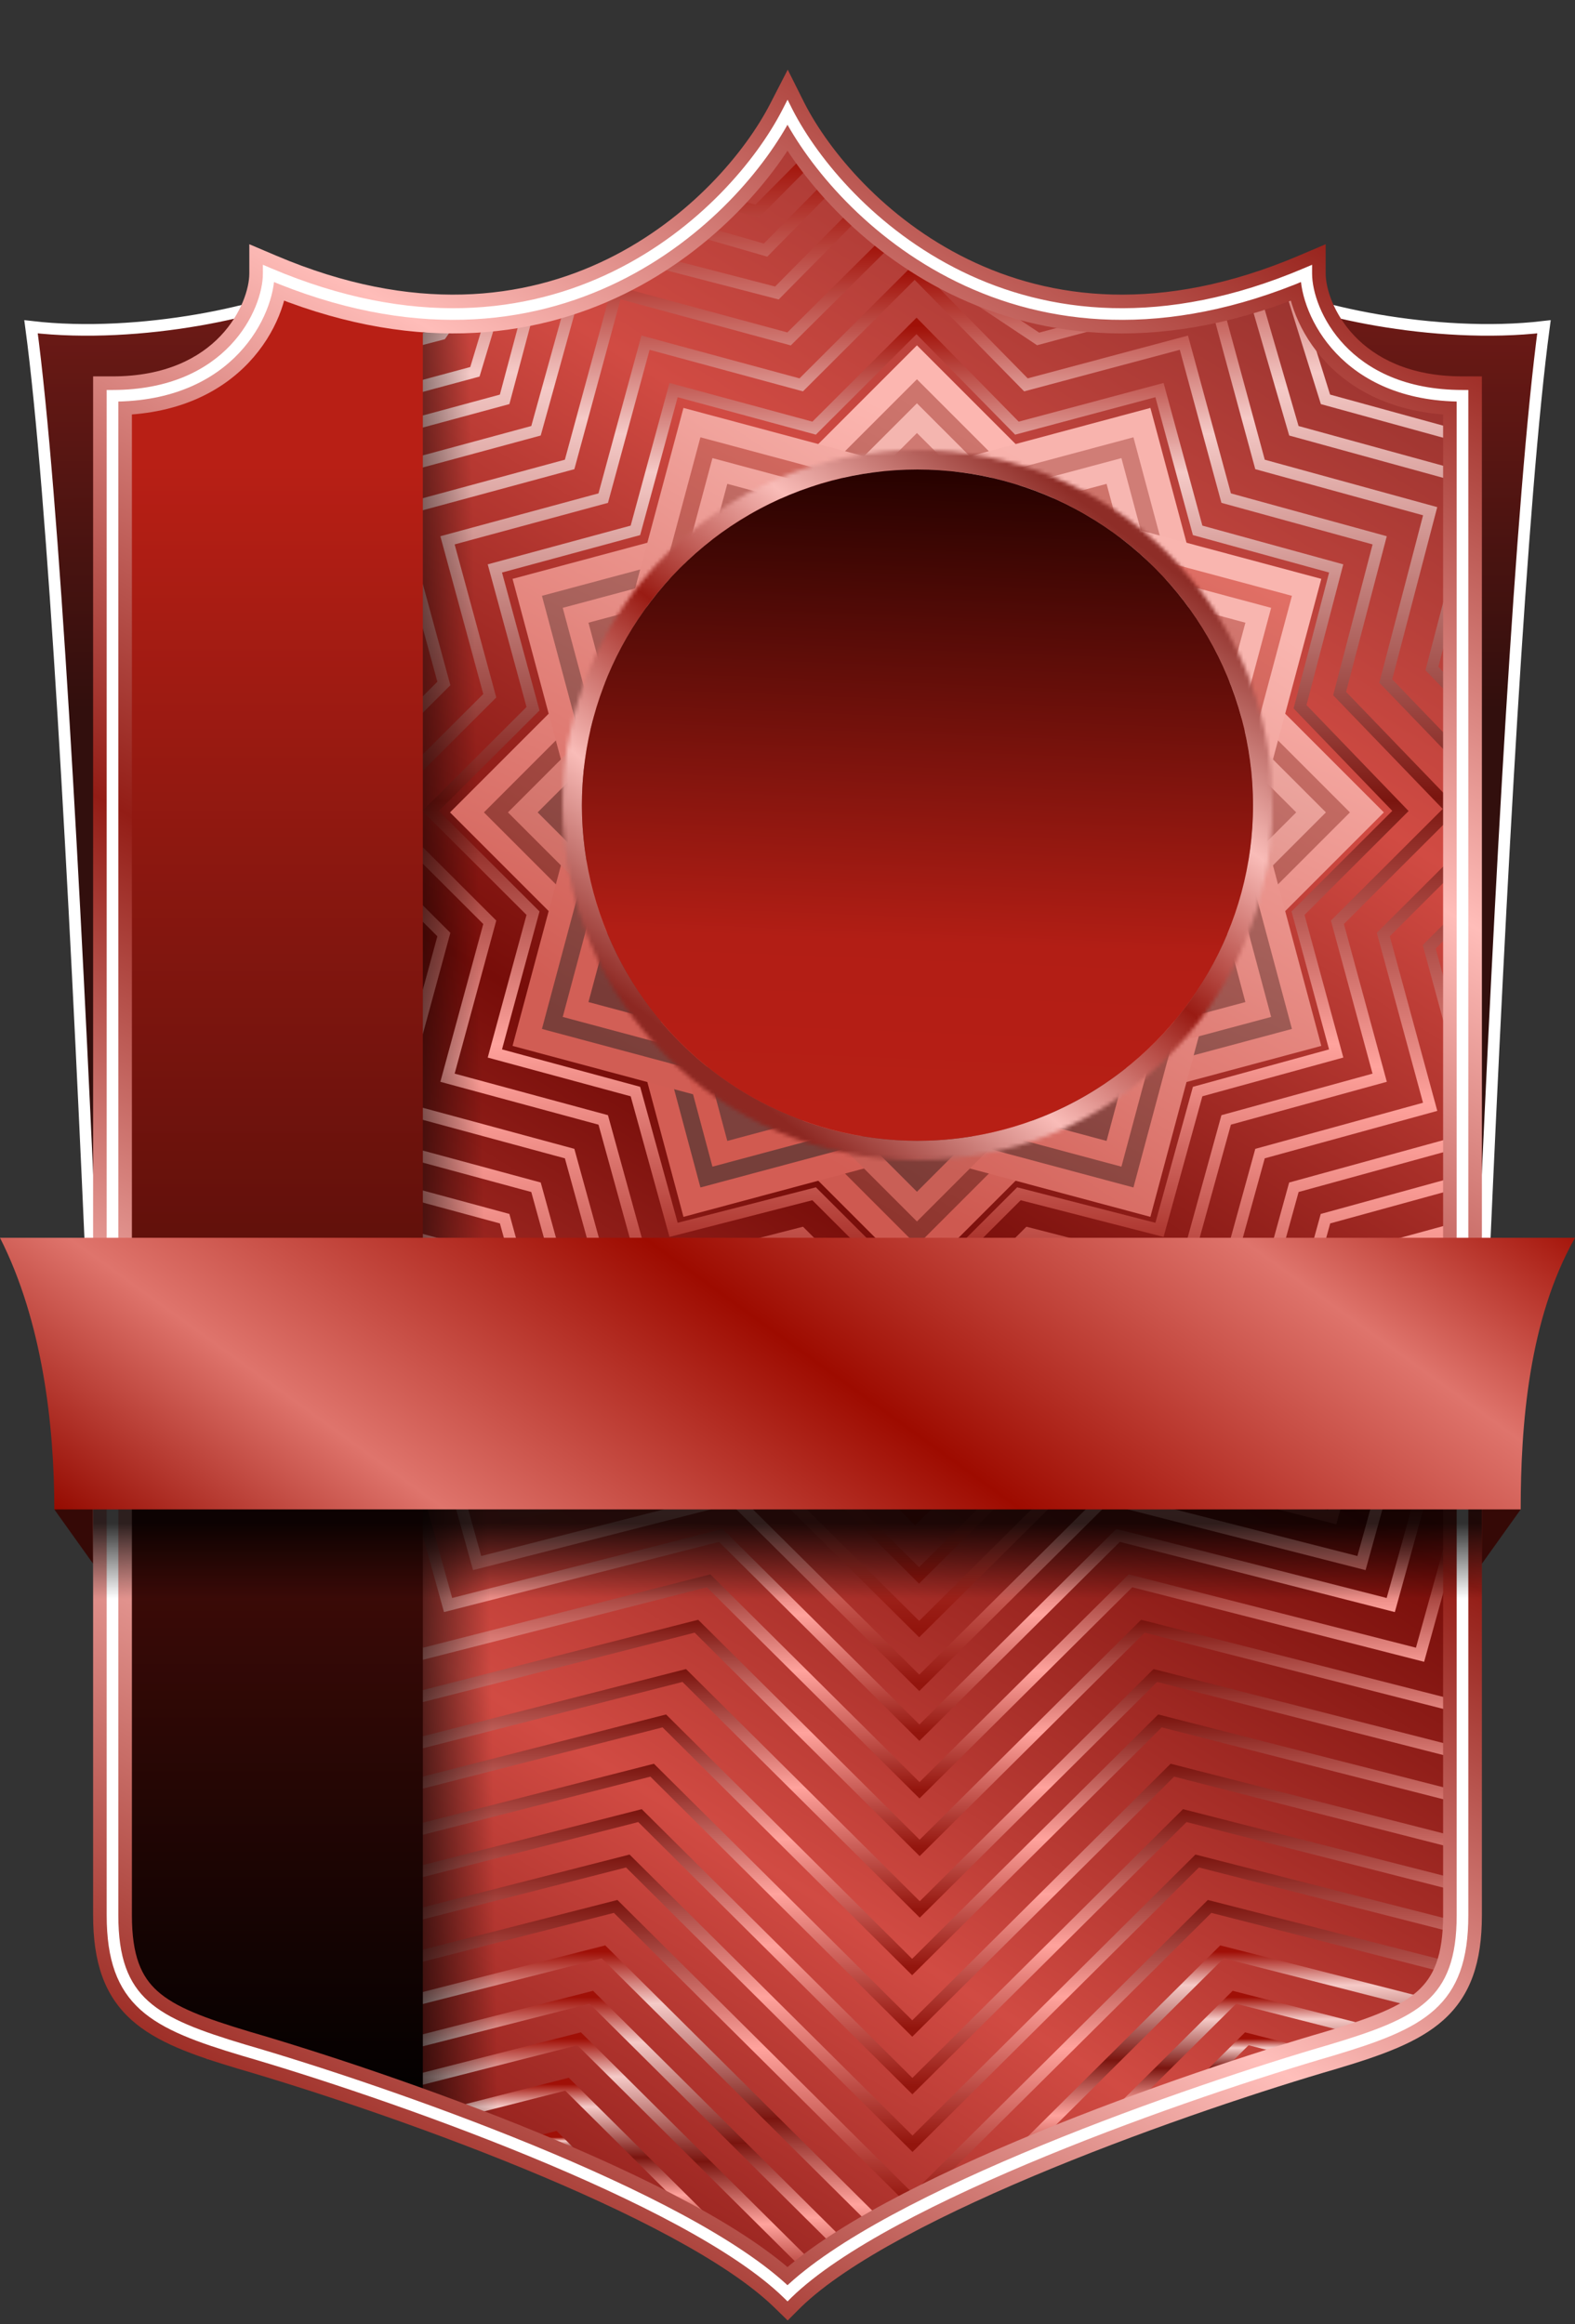
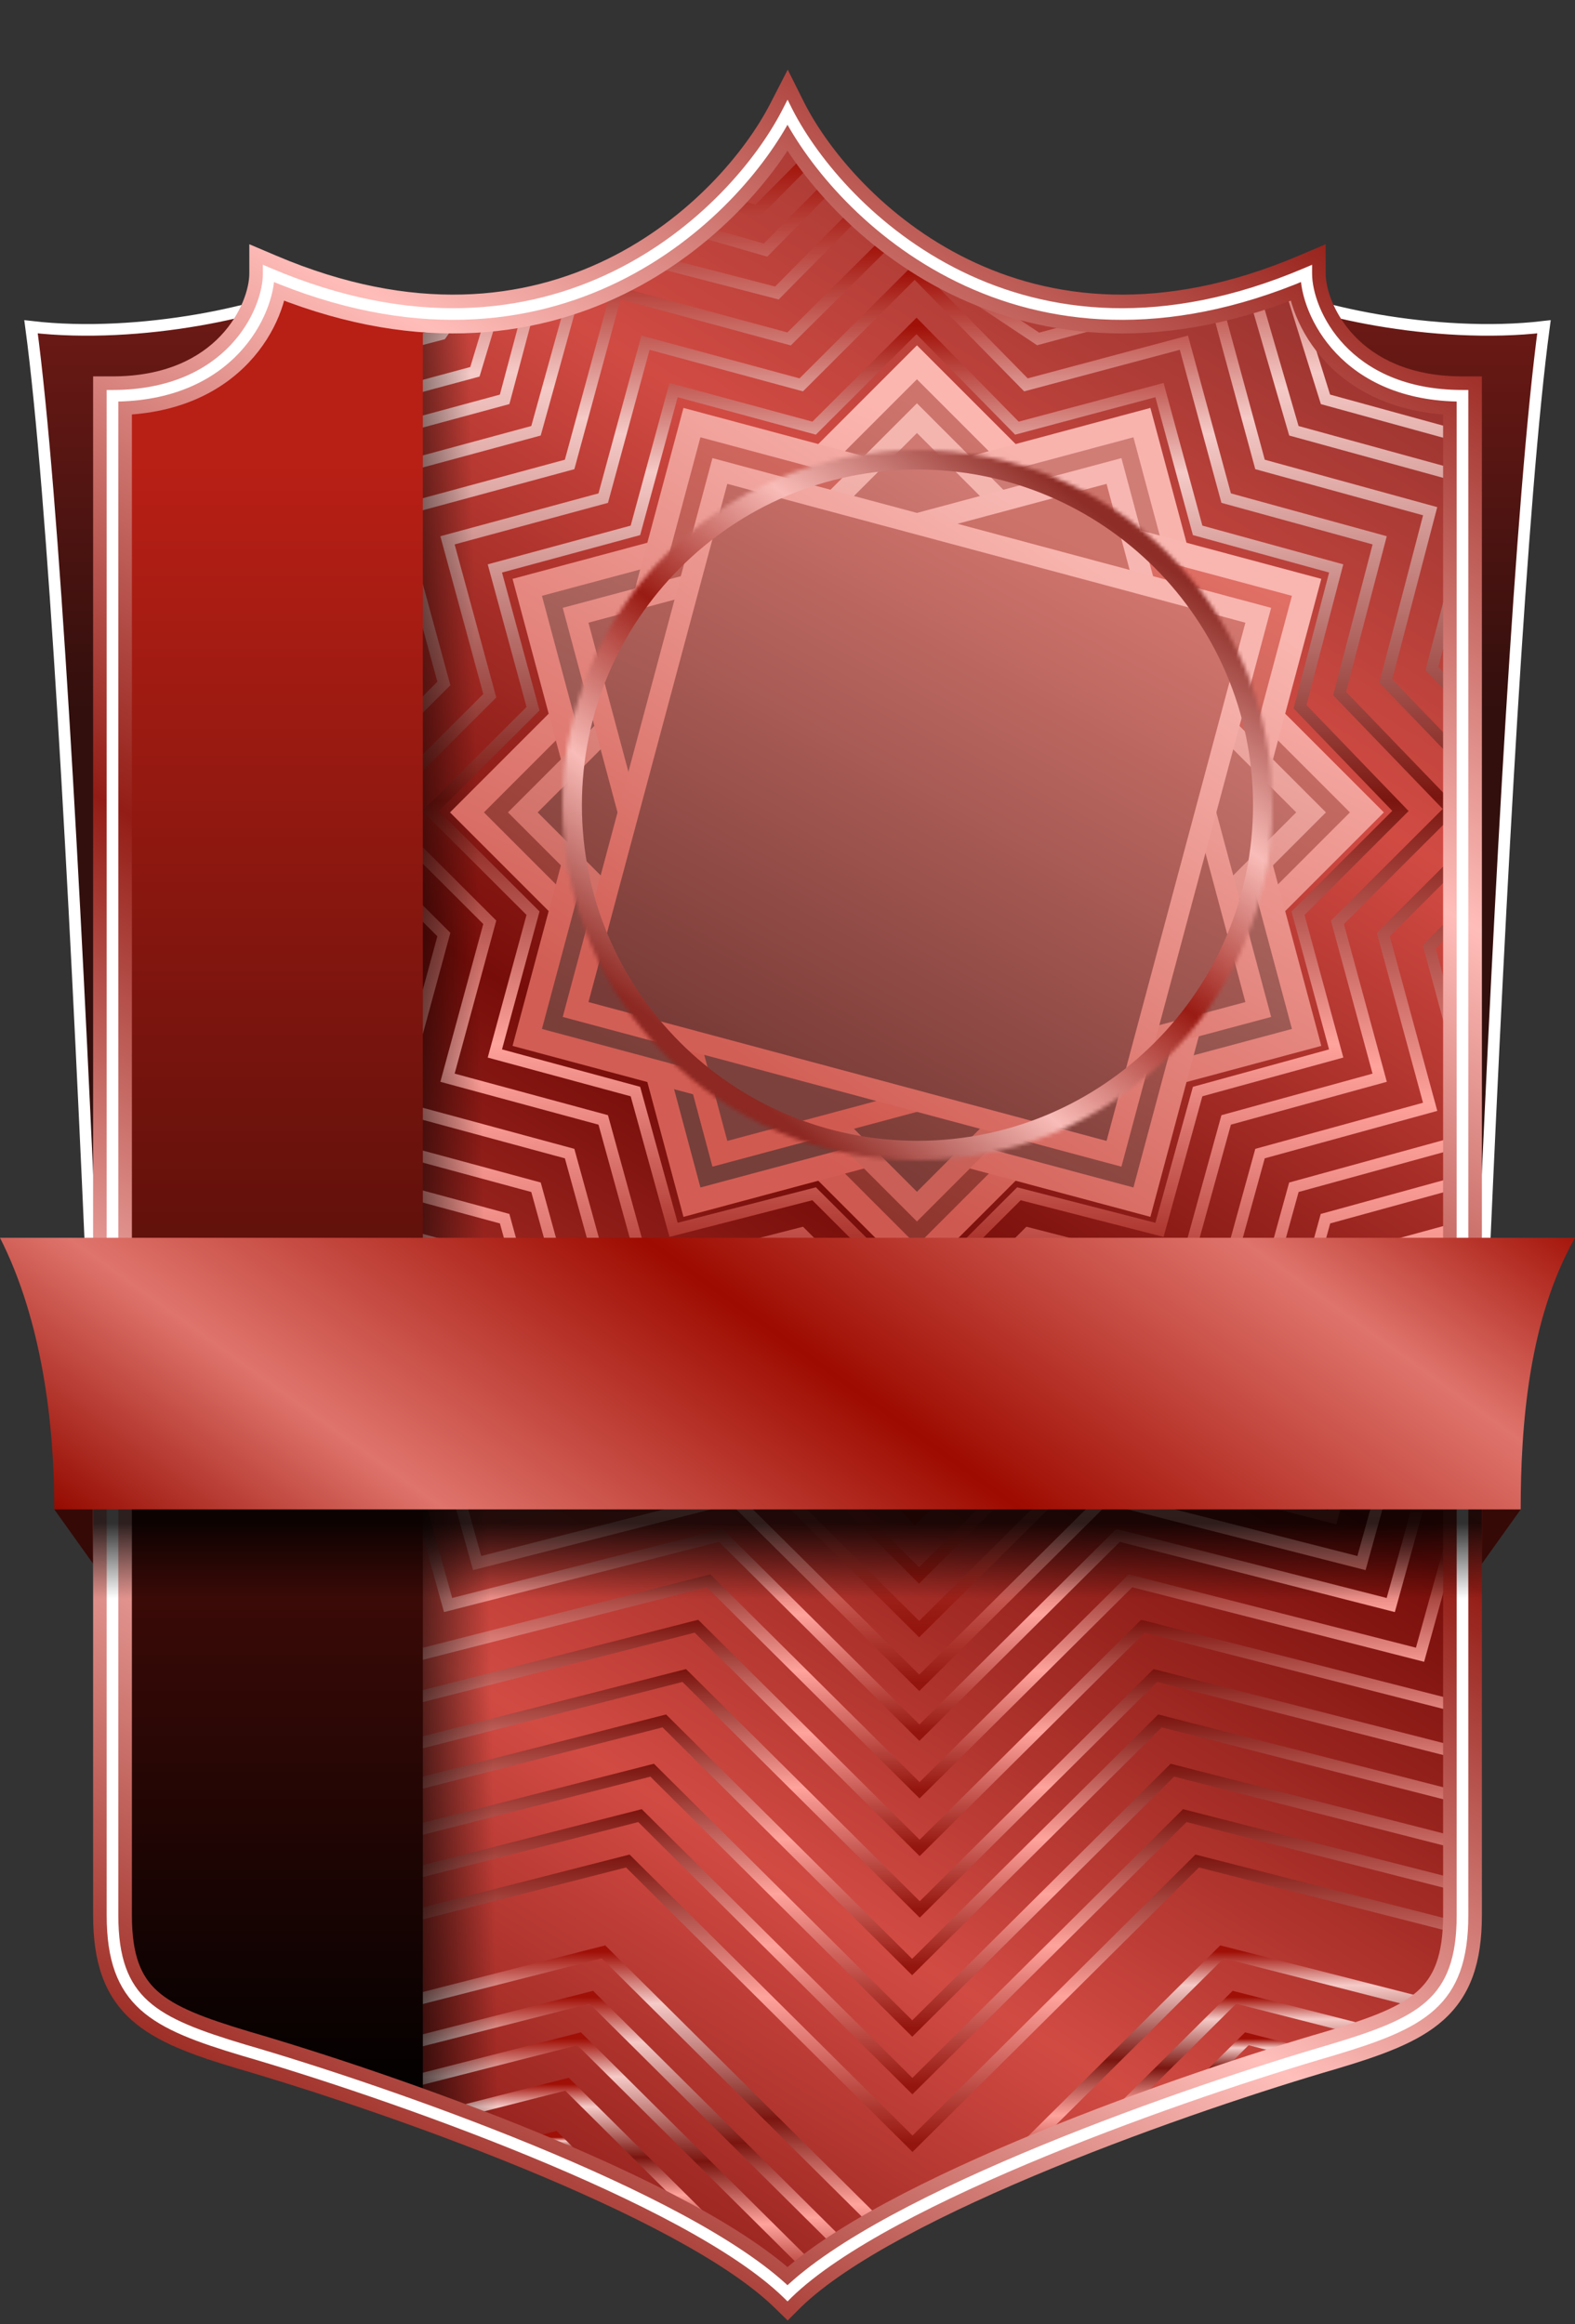
<svg xmlns="http://www.w3.org/2000/svg" width="406" height="599" viewBox="0 0 406 599" fill="none">
  <rect x="0" y="0" width="406" height="599" fill="#333333" stroke="none" />
  <g id="VIP 3-2">
    <g id="LEVEL 2 CARD 51">
-       <path id="BACK" d="M30 493.5C30 493.5 19.652 170.985 8 84.217C36.072 87.519 70.159 79.926 81.188 73.351C147.859 100.515 199.116 49.502 203 23V586C152.37 546.983 102.666 533.933 60.635 521.301C37.77 514.43 30 505.525 30 493.5Z" fill="url(#paint0_linear_1_559)" stroke="white" stroke-width="3" />
+       <path id="BACK" d="M30 493.5C30 493.5 19.652 170.985 8 84.217C36.072 87.519 70.159 79.926 81.188 73.351C147.859 100.515 199.116 49.502 203 23V586C37.77 514.43 30 505.525 30 493.5Z" fill="url(#paint0_linear_1_559)" stroke="white" stroke-width="3" />
      <path id="BACK_2" d="M376 493.5C376 493.5 386.348 170.985 398 84.217C369.928 87.519 335.841 79.926 324.812 73.351C258.141 100.515 206.884 49.502 203 23V586C253.63 546.983 303.334 533.933 345.365 521.302C368.23 514.43 376 505.525 376 493.5Z" fill="url(#paint1_linear_1_559)" stroke="white" stroke-width="3" />
      <path id="back" d="M377.002 504.932L378 102C355.485 102 340 91.5 337.5 70.5C291.5 94.5 230.5 77.5 203 29.5C183 81 99.5 93.5 74.5 72C71 90.5 51.532 101.078 29.002 101V504.932C29.002 512.682 39.318 524.138 54.449 528.181C101.903 540.863 189.502 569.997 203.002 592.997C219.002 569.997 305.476 540.116 353.619 528.181C369.437 524.26 377.002 511.273 377.002 504.932Z" fill="url(#paint2_linear_1_559)" />
      <g id="ÃÂŸÃÂšÃÂ¤ÃÂ¢ÃÂ’ ÃÂ†ÃÂ•ÃÂ¤ÃÂš">
        <path id="Vector 46" d="M202.321 150.79L221.596 156.011L235.64 141.997L249.408 156.011L268.959 150.79L274.19 170.026L293.19 175.247L288.234 194.208L302.002 208.497L287.959 222.511L293.19 241.747L274.19 246.968L268.959 265.929L249.683 260.983L235.64 274.997L221.596 260.983L202.321 265.929L197.089 246.968L177.814 241.747L183.045 222.511L169.002 208.497L183.045 194.483L177.814 175.247L197.089 170.026L202.321 150.79Z" stroke="url(#paint3_linear_1_559)" stroke-width="3" />
        <path id="Vector 47" d="M194.836 137.774L218.46 144.173L235.671 126.997L252.544 144.173L276.505 137.774L282.917 161.348L306.203 167.747L300.128 190.985L317.002 208.497L299.791 225.673L306.203 249.247L282.917 255.646L276.505 278.883L252.882 272.821L235.671 289.997L218.46 272.821L194.836 278.883L188.424 255.646L164.801 249.247L171.213 225.673L154.002 208.497L171.213 191.321L164.801 167.747L188.424 161.348L194.836 137.774Z" stroke="url(#paint4_linear_1_559)" stroke-width="3" />
        <path id="Vector 48" d="M187.101 124.691L214.927 132.228L235.201 111.997L255.077 132.228L283.3 124.691L290.853 152.46L318.282 159.997L311.126 187.369L331.002 207.997L310.729 228.228L318.282 255.997L290.853 263.534L283.3 290.906L255.474 283.766L235.201 303.997L214.927 283.766L187.101 290.906L179.549 263.534L151.722 255.997L159.275 228.228L139.002 207.997L159.275 187.766L151.722 159.997L179.549 152.46L187.101 124.691Z" stroke="url(#paint5_linear_1_559)" stroke-width="3" />
        <path id="Vector 49" d="M180.366 112.608L212.395 121.284L235.731 97.997L258.609 121.284L291.095 112.608L299.789 144.571L331.36 153.247L323.124 184.753L346.002 208.497L322.667 231.784L331.36 263.747L299.789 272.423L291.095 303.929L259.066 295.71L235.731 318.997L212.395 295.71L180.366 303.929L171.673 272.423L139.644 263.747L148.337 231.784L125.002 208.497L148.337 185.21L139.644 153.247L171.673 144.571L180.366 112.608Z" stroke="url(#paint6_linear_1_559)" stroke-width="3" />
        <path id="Vector 50" d="M173.631 100.525L209.863 110.34L236.261 83.997L262.141 110.34L298.89 100.525L308.725 136.683L344.439 146.497L335.122 182.137L361.002 208.997L334.604 235.34L344.439 271.497L308.725 281.311L298.89 316.952L262.658 307.654L236.261 333.997L209.863 307.654L173.631 316.952L163.797 281.311L127.565 271.497L137.4 235.34L111.002 208.997L137.4 182.654L127.565 146.497L163.797 136.683L173.631 100.525Z" stroke="url(#paint7_linear_1_559)" stroke-width="3" />
        <path id="Vector 51" d="M166.395 88.311L206.54 99.185L235.789 69.997L264.464 99.185L305.182 88.311L316.079 128.373L355.65 139.247L345.327 178.737L374.002 208.497L344.754 237.685L355.65 277.747L316.079 288.621L305.182 328.111L265.037 317.809L235.789 346.997L206.54 317.809L166.395 328.111L155.499 288.621L115.354 277.747L126.25 237.685L97.002 208.497L126.25 179.309L115.354 139.247L155.499 128.373L166.395 88.311Z" stroke="url(#paint8_linear_1_559)" stroke-width="3" />
        <path id="Vector 52" d="M158.911 75.294L203.404 87.346L228.268 62.674L234 65L267.6 87.346L312.729 75.294L324.805 119.695L368.662 131.747L357.221 175.514L377.921 196.997V219.555L356.586 240.846L368.662 285.247L324.805 297.299L312.729 341.065L268.236 329.648L235.82 361.997L203.404 329.648L158.911 341.065L146.834 297.299L102.342 285.247L114.418 240.846L82.002 208.497L114.418 176.148L102.342 131.747L146.834 119.695L158.911 75.294Z" stroke="url(#paint9_linear_1_559)" stroke-width="3" />
        <path id="Vector 53" d="M225.002 50.497L200.267 75.507L165.5 66.5L157.5 72H149L138.17 111.017L89.329 124.247L102.586 172.987L67.002 208.497L102.586 244.007L89.329 292.747L138.17 305.976L151.426 354.02L200.267 341.487L235.851 376.997L271.435 341.487L320.275 354.02L333.532 305.976L379.502 293.344V284.758L368.418 244.007L377.002 235.441V180.475L369.116 172.29L377.427 140.497L376.502 122.826L333.532 111.017L323.5 76.5L274 79L255.5 74" stroke="url(#paint10_linear_1_559)" stroke-width="3" />
        <path id="Vector 54" d="M332 72L341.677 102.918L376.502 112.488L375.502 304.781L341.677 314.075L327.319 366.111L274.42 352.536L235.88 390.997L197.339 352.536L144.441 366.111L130.083 314.075L77.184 299.747L91.542 246.958L53.002 208.497L91.542 170.036L77.184 117.247L130.083 102.918L137 77L159 71.5L175 58L197.339 64.457L218.002 43.497" stroke="url(#paint11_linear_1_559)" stroke-width="3" />
        <path id="Vector 55" d="M65.172 111.247L122.418 95.819L127.5 79C136.497 76.503 159.5 74.5 184.5 51.5L195.203 54.408L208.5 41C231 57 261.5 97 336.5 70.5C345.5 93 349.5 96 378 104.5L379.618 315.461L351.404 323.175L335.865 379.202L278.619 364.586L236.911 405.997L195.203 364.586L137.956 379.202L122.418 323.175L65.172 307.747L80.71 250.908L39.002 209.497L80.71 168.086L65.172 111.247Z" stroke="url(#paint12_linear_1_559)" stroke-width="3" />
        <path id="Vector 56" d="M97.002 90.497L113.754 86.109L117 81.5C132.418 80.333 170.1 69.9 188.5 47.5L194.502 42.997L203 32C256.5 100 335.5 75 335.5 75C341 102.5 378.5 103.5 378.5 103.5L375.502 326.53L360.13 330.732L343.412 391.015L281.818 375.289L236.942 419.845L192.066 375.289L130.472 391.015L113.754 330.732L52.159 314.133L68.878 252.977L46.44 230.699L97.002 91.497" stroke="url(#paint13_linear_1_559)" stroke-width="3" />
        <path id="Vector 57" d="M57.045 255.047L39.147 320.519L105.089 338.29L122.988 402.828L188.93 385.992L236.973 433.693L285.016 385.992L350.959 402.828L368.857 338.29L378.502 335.653" stroke="url(#paint14_linear_1_559)" stroke-width="3" />
        <path id="Vector 58" d="M377.584 344.848L358.505 413.641L288.215 395.695L237.004 446.541L185.793 395.695L115.503 413.641L96.424 344.848L40.502 329.777" stroke="url(#paint15_linear_1_559)" stroke-width="3" />
        <path id="Vector 59" d="M50.441 343.349L87.76 353.406L108.019 426.454L182.656 407.398L237.035 461.389L291.414 407.398L366.052 426.454L379.074 379.497" stroke="url(#paint16_linear_1_559)" stroke-width="3" />
        <path id="Vector 60" d="M79.095 361.964L100.534 439.267L179.52 419.101L237.066 476.238L294.613 419.101L373.598 439.267L374.644 435.497" stroke="url(#paint17_linear_1_559)" stroke-width="3" />
        <path id="Vector 61" d="M70.431 371.521L93.05 453.08L176.383 431.804L237.097 492.086L297.812 431.804L381.145 453.08" stroke="url(#paint18_linear_1_559)" stroke-width="3" />
        <path id="Vector 62" d="M59.766 380.079L83.565 465.893L171.246 443.506L235.128 506.934L299.01 443.506L376.002 463.163" stroke="url(#paint19_linear_1_559)" stroke-width="3" />
        <path id="Vector 63" d="M51.101 389.637L76.081 479.706L168.11 456.209L235.159 522.782L302.209 456.209L379.002 475.816" stroke="url(#paint20_linear_1_559)" stroke-width="3" />
        <path id="Vector 64" d="M42.437 398.195L68.596 492.519L164.973 467.912L235.19 537.63L305.408 467.912L377.002 486.191" stroke="url(#paint21_linear_1_559)" stroke-width="3" />
        <path id="Vector 65" d="M33.772 406.753L61.111 505.332L161.836 479.615L235.221 552.478L308.607 479.615L375.502 496.694" stroke="url(#paint22_linear_1_559)" stroke-width="3" />
-         <path id="Vector 66" d="M28 415.5V425.739L53.627 518.145L66.502 514.857L158.7 491.318L235.253 567.326L311.805 491.318L377.002 507.964" stroke="url(#paint23_linear_1_559)" stroke-width="3" />
        <g id="Vector 67">
          <path id="Vector" d="M155.563 503.021L53.502 529.078C93.168 538.717 178.302 564.597 201.502 590.997L227.048 573.997L155.563 503.021Z" stroke="url(#paint24_linear_1_559)" stroke-width="3" />
          <path id="Vector_2" d="M315.004 503.021L257.62 559.997L358.002 525.997L369.714 516.989L315.004 503.021Z" stroke="url(#paint25_linear_1_559)" stroke-width="3" />
        </g>
        <g id="Vector 68">
          <path id="Vector_3" d="M152.426 514.724L76.002 534.236C115.002 546.656 194.802 575.497 202.002 591.497L217.664 579.497L152.426 514.724Z" stroke="url(#paint26_linear_1_559)" stroke-width="3" />
          <path id="Vector_4" d="M318.203 514.724L280.663 551.997L357.002 524.63L318.203 514.724Z" stroke="url(#paint27_linear_1_559)" stroke-width="3" />
        </g>
        <g id="Vector 69">
          <path id="Vector_5" d="M149.29 525.427L94.502 539.415C128.835 552.442 198.302 580.797 201.502 589.997L209.002 584.714L149.29 525.427Z" stroke="url(#paint28_linear_1_559)" stroke-width="3" />
          <path id="Vector_6" d="M321.402 525.427L305.72 540.997L342.502 530.814L321.402 525.427Z" stroke="url(#paint29_linear_1_559)" stroke-width="3" />
        </g>
        <path id="Vector 70" d="M115.002 545.083L146.153 537.13L185.002 575.702" stroke="url(#paint30_linear_1_559)" stroke-width="3" />
        <path id="Vector 71" d="M138.002 552.113L143.016 550.833L149.225 556.997" stroke="url(#paint31_linear_1_559)" stroke-width="3" />
      </g>
      <path id="icon bar" d="M29.002 505.242C29.002 512.999 41.583 524.464 60.035 528.511C78.433 532.546 103.443 538.79 129.002 545.997V79.497L117.5 80C85.262 90.654 51.219 108.476 29.002 108.412V505.242Z" fill="url(#paint32_linear_1_559)" />
      <path id="icon bar_2" d="M29 504.935C29 512.685 39.065 524.141 53.826 528.184C68.545 532.216 88.553 538.455 109 545.656V79.504C98.972 81.852 80.218 75.5 70.949 71C65.584 92 41.839 102.049 29 102.004V504.935Z" fill="url(#paint33_linear_1_559)" />
      <g id="STAR">
        <path id="Rectangle 8" d="M356.73 209.365L236.365 89L116 209.365L236.365 329.73L356.73 209.365Z" fill="url(#paint34_linear_1_559)" />
        <path id="Rectangle 9" d="M347.986 209.365L236.365 97.744L124.744 209.365L236.365 320.986L347.986 209.365Z" fill="url(#paint35_linear_1_559)" />
        <path id="Rectangle 10" d="M340.604 269.547L296.547 105.126L132.125 149.182L176.182 313.604L340.604 269.547Z" fill="url(#paint36_linear_1_559)" />
        <path id="Rectangle 11" d="M333.031 265.175L292.175 112.698L139.698 153.554L180.554 306.031L333.031 265.175Z" fill="url(#paint37_linear_1_559)" />
        <path id="Rectangle 12" d="M340.604 149.182L176.182 105.126L132.125 269.547L296.547 313.604L340.604 149.182Z" fill="url(#paint38_linear_1_559)" />
        <path id="Rectangle 13" d="M333.032 153.554L180.555 112.698L139.699 265.175L292.176 306.031L333.032 153.554Z" fill="url(#paint39_linear_1_559)" />
        <g id="smsllSTAR">
          <path id="Rectangle 3" d="M341.793 209.365L236.365 103.937L130.937 209.365L236.365 314.793L341.793 209.365Z" fill="url(#paint40_linear_1_559)" />
          <path id="Rectangle 2" d="M334.134 209.365L236.365 111.596L138.596 209.365L236.365 307.134L334.134 209.365Z" fill="url(#paint41_linear_1_559)" />
          <path id="Rectangle 4" d="M327.668 262.079L289.079 118.062L145.062 156.652L183.651 300.668L327.668 262.079Z" fill="url(#paint42_linear_1_559)" />
          <path id="Rectangle 5" d="M321.034 258.25L285.249 124.695L151.694 160.481L187.48 294.036L321.034 258.25Z" fill="url(#paint43_linear_1_559)" />
          <path id="Rectangle 6" d="M327.668 156.652L183.651 118.062L145.062 262.079L289.079 300.668L327.668 156.652Z" fill="url(#paint44_linear_1_559)" />
          <path id="Rectangle 7" d="M321.035 160.48L187.48 124.695L151.695 258.249L285.249 294.035L321.035 160.48Z" fill="url(#paint45_linear_1_559)" />
        </g>
      </g>
      <path id="Vector 1" d="M26 387L14 389L24 403L26 387Z" fill="#350906" />
      <path id="Vector 2" d="M380 387L392 389L382 403L380 387Z" fill="#350906" />
      <path id="Union" d="M336.728 70.5H341.728V62.942L334.773 65.898L336.728 70.5ZM377 102H382V97H377V102ZM343.167 528.362L344.56 533.164L344.582 533.158L344.603 533.151L343.167 528.362ZM202.998 29L207.469 26.761L203.058 17.953L198.552 26.713L202.998 29ZM69.267 70.5L71.223 65.898L64.267 62.942V70.5H69.267ZM29 102V97H24V102H29ZM62.833 528.362L61.396 533.151L61.418 533.158L61.44 533.164L62.833 528.362ZM202.999 591L199.514 594.586L203.047 598.02L206.533 594.537L202.999 591ZM198.552 31.287C205.691 45.164 221.432 64.212 245.066 75.773C268.917 87.441 300.509 91.326 338.684 75.102L334.773 65.898C299.255 80.993 270.695 77.178 249.46 66.79C228.009 56.297 213.731 38.934 207.444 26.713L198.552 31.287ZM331.728 70.5C331.728 82.915 343.619 107 377 107V97C349.663 97 341.728 77.927 341.728 70.5H331.728ZM372 102V493.564H382V102H372ZM372 493.564C372 504.037 369.577 509.394 365.439 513.119C360.845 517.253 353.498 520.043 341.73 523.573L344.603 533.151C356.035 529.722 365.605 526.422 372.128 520.552C379.106 514.272 382 505.709 382 493.564H372ZM341.773 523.56C323.644 528.82 294.874 538.273 267.357 549.575C253.597 555.227 240.083 561.369 228.339 567.711C216.662 574.018 206.452 580.671 199.514 587.414L206.484 594.585C212.435 588.801 221.693 582.666 233.091 576.51C244.424 570.39 257.594 564.396 271.156 558.825C298.283 547.683 326.707 538.344 344.56 533.164L341.773 523.56ZM198.552 26.713C192.265 38.934 177.987 56.297 156.535 66.79C135.301 77.178 106.74 80.993 71.223 65.898L67.311 75.102C105.486 91.326 137.078 87.441 160.93 75.773C184.564 64.212 200.306 45.165 207.445 31.287L198.552 26.713ZM64.267 70.5C64.267 77.928 56.336 97 29 97V107C62.381 107 74.267 82.914 74.267 70.5H64.267ZM24 102V493.563H34V102H24ZM24 493.563C24 505.709 26.894 514.271 33.872 520.552C40.395 526.422 49.965 529.722 61.396 533.151L64.27 523.573C52.502 520.043 45.155 517.253 40.561 513.119C36.423 509.394 34 504.037 34 493.563H24ZM61.44 533.164C79.292 538.344 107.716 547.683 134.843 558.825C148.405 564.396 161.575 570.39 172.907 576.51C184.305 582.666 193.563 588.801 199.514 594.586L206.484 587.415C199.546 580.671 189.336 574.018 177.659 567.711C165.916 561.369 152.401 555.227 138.642 549.575C111.126 538.273 82.355 528.82 64.226 523.56L61.44 533.164ZM198.528 31.239L199.529 33.239L208.471 28.761L207.469 26.761L198.528 31.239ZM206.533 594.537L207.534 593.537L200.466 586.463L199.465 587.463L206.533 594.537Z" fill="url(#paint46_linear_1_559)" />
      <path id="Union_2" d="M336.728 70.5H338.228V68.233L336.142 69.12L336.728 70.5ZM377 102H378.5V100.5H377V102ZM343.167 528.362L343.585 529.803L343.598 529.799L343.167 528.362ZM202.998 29L204.339 28.328L203.015 25.688L201.665 28.314L202.998 29ZM69.267 70.5L69.854 69.12L67.767 68.233V70.5H69.267ZM29 102V100.5H27.5V102H29ZM62.833 528.362L62.402 529.799L62.415 529.803L62.833 528.362ZM202.999 591L201.954 592.076L203.013 593.106L204.059 592.061L202.999 591ZM201.664 29.686C208.505 42.984 223.734 61.442 246.604 72.629C269.539 83.849 300.07 87.709 337.315 71.88L336.142 69.12C299.694 84.609 270.072 80.77 247.922 69.934C225.707 59.067 210.917 41.115 204.332 28.314L201.664 29.686ZM335.228 70.5C335.228 81.169 345.734 103.5 377 103.5V100.5C347.548 100.5 338.228 79.673 338.228 70.5H335.228ZM375.5 102V493.564H378.5V102H375.5ZM375.5 493.564C375.5 504.622 372.912 511.101 367.78 515.72C362.511 520.462 354.386 523.431 342.736 526.926L343.598 529.799C355.147 526.334 363.939 523.213 369.787 517.95C375.771 512.564 378.5 505.124 378.5 493.564H375.5ZM342.749 526.922C324.716 532.154 296.067 541.566 268.686 552.813C254.996 558.436 241.602 564.526 230.003 570.791C218.423 577.045 208.546 583.517 201.954 589.924L204.045 592.076C210.341 585.956 219.932 579.639 231.428 573.431C242.904 567.233 256.195 561.187 269.826 555.588C297.09 544.389 325.635 535.011 343.585 529.803L342.749 526.922ZM201.665 28.314C195.079 41.115 180.289 59.067 158.073 69.934C135.923 80.77 106.301 84.609 69.854 69.12L68.68 71.88C105.925 87.709 136.456 83.849 159.392 72.629C182.262 61.442 197.492 42.984 204.332 29.686L201.665 28.314ZM67.767 70.5C67.767 79.673 58.452 100.5 29 100.5V103.5C60.265 103.5 70.767 81.169 70.767 70.5H67.767ZM27.5 102V493.563H30.5V102H27.5ZM27.5 493.563C27.5 505.124 30.229 512.564 36.213 517.95C42.061 523.213 50.853 526.334 62.402 529.799L63.264 526.926C51.614 523.431 43.489 520.462 38.22 515.72C33.088 511.101 30.5 504.622 30.5 493.563H27.5ZM62.415 529.803C80.364 535.011 108.909 544.389 136.173 555.588C149.804 561.187 163.094 567.233 174.57 573.431C186.066 579.639 195.657 585.956 201.954 592.076L204.044 589.924C197.452 583.517 187.575 577.045 175.996 570.791C164.396 564.527 151.003 558.436 137.312 552.813C109.932 541.566 81.283 532.154 63.251 526.922L62.415 529.803ZM202.94 588.939L201.939 589.939L204.059 592.061L205.06 591.061L202.94 588.939ZM201.658 29.672L202.159 30.672L204.841 29.328L204.339 28.328L201.658 29.672Z" fill="white" />
      <g id="Ellipse 2">
        <mask id="path-51-inside-1_1_559" fill="white">
          <path d="M236.5 299C287.034 299 328 258.034 328 207.5C328 156.966 287.034 116 236.5 116C185.966 116 145 156.966 145 207.5C145 258.034 185.966 299 236.5 299Z" />
        </mask>
        <path d="M236.5 299C287.034 299 328 258.034 328 207.5C328 156.966 287.034 116 236.5 116C185.966 116 145 156.966 145 207.5C145 258.034 185.966 299 236.5 299Z" stroke="url(#paint47_linear_1_559)" stroke-width="10" mask="url(#path-51-inside-1_1_559)" />
      </g>
      <g id="ÃÂ¿Ã‘Â€Ã‘ÂÃÂ¼ÃÂ¾ÃÂºÃ‘ÂƒÃ‘Â‚ÃÂ½ÃÂ¸ÃÂº">
        <rect id="Rectangle 2_2" x="24" y="358" width="358" height="54" fill="url(#paint48_linear_1_559)" />
        <path id="Vector 3" d="M406 319C394.059 340.037 392 367.333 392 389C392 389 231.178 389 220 389C209 389 203 389 203 389C203 389 197 389 186 389C175 389 14 389 14 389C14 367.333 10.946 340.541 0 319H185.905C185.905 319 191.556 319 203 319C214.444 319 219.999 319 219.999 319H406Z" fill="url(#paint49_linear_1_559)" />
      </g>
-       <circle id="Ellipse 1" cx="236.5" cy="207.5" r="86.5" fill="url(#paint50_linear_1_559)" />
    </g>
  </g>
  <defs>
    <linearGradient id="paint0_linear_1_559" x1="204.805" y1="24.48" x2="206.092" y2="538.628" gradientUnits="userSpaceOnUse">
      <stop stop-color="#8C1F1A" />
      <stop offset="0.307" stop-color="#320F0D" />
    </linearGradient>
    <linearGradient id="paint1_linear_1_559" x1="201.195" y1="24.48" x2="199.908" y2="538.628" gradientUnits="userSpaceOnUse">
      <stop stop-color="#8C1F1A" />
      <stop offset="0.307" stop-color="#320F0D" />
    </linearGradient>
    <linearGradient id="paint2_linear_1_559" x1="370.501" y1="40.529" x2="44.252" y2="563.139" gradientUnits="userSpaceOnUse">
      <stop offset="0.018" stop-color="#872B28" />
      <stop offset="0.25" stop-color="#D14B43" />
      <stop offset="0.5" stop-color="#770D09" />
      <stop offset="0.755" stop-color="#D14B43" />
      <stop offset="1" stop-color="#760C09" />
    </linearGradient>
    <linearGradient id="paint3_linear_1_559" x1="235.502" y1="141.997" x2="235.502" y2="274.997" gradientUnits="userSpaceOnUse">
      <stop stop-color="#A01007" />
      <stop offset="0.151" stop-color="#F5CAC7" />
      <stop offset="0.49" stop-color="#7A150F" />
      <stop offset="0.74" stop-color="#FFA39D" />
      <stop offset="1" stop-color="#93150D" />
    </linearGradient>
    <linearGradient id="paint4_linear_1_559" x1="235.502" y1="126.997" x2="235.502" y2="289.997" gradientUnits="userSpaceOnUse">
      <stop stop-color="#A01007" />
      <stop offset="0.151" stop-color="#F5CAC7" />
      <stop offset="0.49" stop-color="#7A150F" />
      <stop offset="0.74" stop-color="#FFA39D" />
      <stop offset="1" stop-color="#93150D" />
    </linearGradient>
    <linearGradient id="paint5_linear_1_559" x1="235.002" y1="111.997" x2="235.002" y2="303.997" gradientUnits="userSpaceOnUse">
      <stop stop-color="#A01007" />
      <stop offset="0.151" stop-color="#F5CAC7" />
      <stop offset="0.49" stop-color="#7A150F" />
      <stop offset="0.74" stop-color="#FFA39D" />
      <stop offset="1" stop-color="#93150D" />
    </linearGradient>
    <linearGradient id="paint6_linear_1_559" x1="235.502" y1="97.997" x2="235.502" y2="318.997" gradientUnits="userSpaceOnUse">
      <stop stop-color="#A01007" />
      <stop offset="0.151" stop-color="#F5CAC7" />
      <stop offset="0.49" stop-color="#7A150F" />
      <stop offset="0.74" stop-color="#FFA39D" />
      <stop offset="1" stop-color="#93150D" />
    </linearGradient>
    <linearGradient id="paint7_linear_1_559" x1="236.002" y1="83.997" x2="236.002" y2="333.997" gradientUnits="userSpaceOnUse">
      <stop stop-color="#A01007" />
      <stop offset="0.151" stop-color="#F5CAC7" />
      <stop offset="0.49" stop-color="#7A150F" />
      <stop offset="0.74" stop-color="#FFA39D" />
      <stop offset="1" stop-color="#93150D" />
    </linearGradient>
    <linearGradient id="paint8_linear_1_559" x1="235.502" y1="69.997" x2="235.502" y2="346.997" gradientUnits="userSpaceOnUse">
      <stop stop-color="#A01007" />
      <stop offset="0.151" stop-color="#F5CAC7" />
      <stop offset="0.49" stop-color="#7A150F" />
      <stop offset="0.74" stop-color="#FFA39D" />
      <stop offset="1" stop-color="#93150D" />
    </linearGradient>
    <linearGradient id="paint9_linear_1_559" x1="229.961" y1="62.674" x2="229.961" y2="361.997" gradientUnits="userSpaceOnUse">
      <stop stop-color="#A01007" />
      <stop offset="0.151" stop-color="#F5CAC7" />
      <stop offset="0.49" stop-color="#7A150F" />
      <stop offset="0.74" stop-color="#FFA39D" />
      <stop offset="1" stop-color="#93150D" />
    </linearGradient>
    <linearGradient id="paint10_linear_1_559" x1="223.252" y1="50.497" x2="223.252" y2="376.997" gradientUnits="userSpaceOnUse">
      <stop stop-color="#A01007" />
      <stop offset="0.151" stop-color="#F5CAC7" />
      <stop offset="0.49" stop-color="#7A150F" />
      <stop offset="0.74" stop-color="#FFA39D" />
      <stop offset="1" stop-color="#93150D" />
    </linearGradient>
    <linearGradient id="paint11_linear_1_559" x1="214.752" y1="43.497" x2="214.752" y2="390.997" gradientUnits="userSpaceOnUse">
      <stop stop-color="#A01007" />
      <stop offset="0.151" stop-color="#F5CAC7" />
      <stop offset="0.49" stop-color="#7A150F" />
      <stop offset="0.74" stop-color="#FFA39D" />
      <stop offset="1" stop-color="#93150D" />
    </linearGradient>
    <linearGradient id="paint12_linear_1_559" x1="209.31" y1="41" x2="209.31" y2="405.997" gradientUnits="userSpaceOnUse">
      <stop stop-color="#A01007" />
      <stop offset="0.151" stop-color="#F5CAC7" />
      <stop offset="0.49" stop-color="#7A150F" />
      <stop offset="0.74" stop-color="#FFA39D" />
      <stop offset="1" stop-color="#93150D" />
    </linearGradient>
    <linearGradient id="paint13_linear_1_559" x1="212.47" y1="32" x2="212.47" y2="419.845" gradientUnits="userSpaceOnUse">
      <stop stop-color="#A01007" />
      <stop offset="0.151" stop-color="#F5CAC7" />
      <stop offset="0.49" stop-color="#7A150F" />
      <stop offset="0.74" stop-color="#FFA39D" />
      <stop offset="1" stop-color="#93150D" />
    </linearGradient>
    <linearGradient id="paint14_linear_1_559" x1="208.824" y1="255.047" x2="208.824" y2="433.693" gradientUnits="userSpaceOnUse">
      <stop stop-color="#A01007" />
      <stop offset="0.151" stop-color="#F5CAC7" />
      <stop offset="0.49" stop-color="#7A150F" />
      <stop offset="0.74" stop-color="#FFA39D" />
      <stop offset="1" stop-color="#93150D" />
    </linearGradient>
    <linearGradient id="paint15_linear_1_559" x1="209.043" y1="329.777" x2="209.043" y2="446.541" gradientUnits="userSpaceOnUse">
      <stop stop-color="#A01007" />
      <stop offset="0.151" stop-color="#F5CAC7" />
      <stop offset="0.49" stop-color="#7A150F" />
      <stop offset="0.74" stop-color="#FFA39D" />
      <stop offset="1" stop-color="#93150D" />
    </linearGradient>
    <linearGradient id="paint16_linear_1_559" x1="214.757" y1="343.349" x2="214.757" y2="461.389" gradientUnits="userSpaceOnUse">
      <stop stop-color="#A01007" />
      <stop offset="0.151" stop-color="#F5CAC7" />
      <stop offset="0.49" stop-color="#7A150F" />
      <stop offset="0.74" stop-color="#FFA39D" />
      <stop offset="1" stop-color="#93150D" />
    </linearGradient>
    <linearGradient id="paint17_linear_1_559" x1="226.869" y1="361.964" x2="226.869" y2="476.238" gradientUnits="userSpaceOnUse">
      <stop stop-color="#A01007" />
      <stop offset="0.151" stop-color="#F5CAC7" />
      <stop offset="0.49" stop-color="#7A150F" />
      <stop offset="0.74" stop-color="#FFA39D" />
      <stop offset="1" stop-color="#93150D" />
    </linearGradient>
    <linearGradient id="paint18_linear_1_559" x1="225.788" y1="371.521" x2="225.788" y2="492.086" gradientUnits="userSpaceOnUse">
      <stop stop-color="#A01007" />
      <stop offset="0.151" stop-color="#F5CAC7" />
      <stop offset="0.49" stop-color="#7A150F" />
      <stop offset="0.74" stop-color="#FFA39D" />
      <stop offset="1" stop-color="#93150D" />
    </linearGradient>
    <linearGradient id="paint19_linear_1_559" x1="217.884" y1="380.079" x2="217.884" y2="506.934" gradientUnits="userSpaceOnUse">
      <stop stop-color="#A01007" />
      <stop offset="0.151" stop-color="#F5CAC7" />
      <stop offset="0.49" stop-color="#7A150F" />
      <stop offset="0.74" stop-color="#FFA39D" />
      <stop offset="1" stop-color="#93150D" />
    </linearGradient>
    <linearGradient id="paint20_linear_1_559" x1="215.051" y1="389.637" x2="215.051" y2="522.782" gradientUnits="userSpaceOnUse">
      <stop stop-color="#A01007" />
      <stop offset="0.151" stop-color="#F5CAC7" />
      <stop offset="0.49" stop-color="#7A150F" />
      <stop offset="0.74" stop-color="#FFA39D" />
      <stop offset="1" stop-color="#93150D" />
    </linearGradient>
    <linearGradient id="paint21_linear_1_559" x1="209.719" y1="398.195" x2="209.719" y2="537.63" gradientUnits="userSpaceOnUse">
      <stop stop-color="#A01007" />
      <stop offset="0.151" stop-color="#F5CAC7" />
      <stop offset="0.49" stop-color="#7A150F" />
      <stop offset="0.74" stop-color="#FFA39D" />
      <stop offset="1" stop-color="#93150D" />
    </linearGradient>
    <linearGradient id="paint22_linear_1_559" x1="204.637" y1="406.753" x2="204.637" y2="552.478" gradientUnits="userSpaceOnUse">
      <stop stop-color="#A01007" />
      <stop offset="0.151" stop-color="#F5CAC7" />
      <stop offset="0.49" stop-color="#7A150F" />
      <stop offset="0.74" stop-color="#FFA39D" />
      <stop offset="1" stop-color="#93150D" />
    </linearGradient>
    <linearGradient id="paint23_linear_1_559" x1="202.501" y1="415.5" x2="202.501" y2="567.326" gradientUnits="userSpaceOnUse">
      <stop stop-color="#A01007" />
      <stop offset="0.151" stop-color="#F5CAC7" />
      <stop offset="0.49" stop-color="#7A150F" />
      <stop offset="0.74" stop-color="#FFA39D" />
      <stop offset="1" stop-color="#93150D" />
    </linearGradient>
    <linearGradient id="paint24_linear_1_559" x1="140.275" y1="503.021" x2="140.275" y2="590.997" gradientUnits="userSpaceOnUse">
      <stop stop-color="#A01007" />
      <stop offset="0.151" stop-color="#F5CAC7" />
      <stop offset="0.49" stop-color="#7A150F" />
      <stop offset="0.74" stop-color="#FFA39D" />
      <stop offset="1" stop-color="#93150D" />
    </linearGradient>
    <linearGradient id="paint25_linear_1_559" x1="313.667" y1="503.021" x2="313.667" y2="559.997" gradientUnits="userSpaceOnUse">
      <stop stop-color="#A01007" />
      <stop offset="0.151" stop-color="#F5CAC7" />
      <stop offset="0.49" stop-color="#7A150F" />
      <stop offset="0.74" stop-color="#FFA39D" />
      <stop offset="1" stop-color="#93150D" />
    </linearGradient>
    <linearGradient id="paint26_linear_1_559" x1="146.833" y1="514.724" x2="146.833" y2="591.497" gradientUnits="userSpaceOnUse">
      <stop stop-color="#A01007" />
      <stop offset="0.151" stop-color="#F5CAC7" />
      <stop offset="0.49" stop-color="#7A150F" />
      <stop offset="0.74" stop-color="#FFA39D" />
      <stop offset="1" stop-color="#93150D" />
    </linearGradient>
    <linearGradient id="paint27_linear_1_559" x1="318.832" y1="514.724" x2="318.832" y2="551.997" gradientUnits="userSpaceOnUse">
      <stop stop-color="#A01007" />
      <stop offset="0.151" stop-color="#F5CAC7" />
      <stop offset="0.49" stop-color="#7A150F" />
      <stop offset="0.74" stop-color="#FFA39D" />
      <stop offset="1" stop-color="#93150D" />
    </linearGradient>
    <linearGradient id="paint28_linear_1_559" x1="151.752" y1="525.427" x2="151.752" y2="589.997" gradientUnits="userSpaceOnUse">
      <stop stop-color="#A01007" />
      <stop offset="0.151" stop-color="#F5CAC7" />
      <stop offset="0.49" stop-color="#7A150F" />
      <stop offset="0.74" stop-color="#FFA39D" />
      <stop offset="1" stop-color="#93150D" />
    </linearGradient>
    <linearGradient id="paint29_linear_1_559" x1="324.111" y1="525.427" x2="324.111" y2="540.997" gradientUnits="userSpaceOnUse">
      <stop stop-color="#A01007" />
      <stop offset="0.151" stop-color="#F5CAC7" />
      <stop offset="0.49" stop-color="#7A150F" />
      <stop offset="0.74" stop-color="#FFA39D" />
      <stop offset="1" stop-color="#93150D" />
    </linearGradient>
    <linearGradient id="paint30_linear_1_559" x1="150.002" y1="537.13" x2="150.002" y2="575.702" gradientUnits="userSpaceOnUse">
      <stop stop-color="#A01007" />
      <stop offset="0.151" stop-color="#F5CAC7" />
      <stop offset="0.49" stop-color="#7A150F" />
      <stop offset="0.74" stop-color="#FFA39D" />
      <stop offset="1" stop-color="#93150D" />
    </linearGradient>
    <linearGradient id="paint31_linear_1_559" x1="143.613" y1="550.833" x2="143.613" y2="556.997" gradientUnits="userSpaceOnUse">
      <stop stop-color="#A01007" />
      <stop offset="0.151" stop-color="#F5CAC7" />
      <stop offset="0.49" stop-color="#7A150F" />
      <stop offset="0.74" stop-color="#FFA39D" />
      <stop offset="1" stop-color="#93150D" />
    </linearGradient>
    <linearGradient id="paint32_linear_1_559" x1="29.002" y1="268.497" x2="124.002" y2="266.997" gradientUnits="userSpaceOnUse">
      <stop offset="0.677" />
      <stop offset="1" stop-opacity="0" />
    </linearGradient>
    <linearGradient id="paint33_linear_1_559" x1="69" y1="75.469" x2="69" y2="545.656" gradientUnits="userSpaceOnUse">
      <stop offset="0.094" stop-color="#B81F15" />
      <stop offset="1" />
    </linearGradient>
    <linearGradient id="paint34_linear_1_559" x1="279.709" y1="128.533" x2="203.212" y2="295.149" gradientUnits="userSpaceOnUse">
      <stop stop-color="#FCB6B0" />
      <stop offset="1" stop-color="#CE5950" />
    </linearGradient>
    <linearGradient id="paint35_linear_1_559" x1="276.566" y1="128.533" x2="181.206" y2="283.622" gradientUnits="userSpaceOnUse">
      <stop stop-color="#CD756D" />
      <stop offset="1" stop-color="#8E352E" />
    </linearGradient>
    <linearGradient id="paint36_linear_1_559" x1="279.708" y1="126.437" x2="190.637" y2="286.766" gradientUnits="userSpaceOnUse">
      <stop stop-color="#F8B3AD" />
      <stop offset="1" stop-color="#D35D54" />
    </linearGradient>
    <linearGradient id="paint37_linear_1_559" x1="267.658" y1="122.245" x2="191.685" y2="285.718" gradientUnits="userSpaceOnUse">
      <stop stop-color="#D07D76" />
      <stop offset="1" stop-color="#763F3A" />
    </linearGradient>
    <linearGradient id="paint38_linear_1_559" x1="280.758" y1="130.629" x2="182.254" y2="279.955" gradientUnits="userSpaceOnUse">
      <stop stop-color="#F9B5AF" />
      <stop offset="1" stop-color="#D15D54" />
    </linearGradient>
    <linearGradient id="paint39_linear_1_559" x1="276.566" y1="124.341" x2="188.542" y2="285.718" gradientUnits="userSpaceOnUse">
      <stop stop-color="#E16F65" />
      <stop offset="1" stop-color="#7B3F3A" />
    </linearGradient>
    <linearGradient id="paint40_linear_1_559" x1="274.33" y1="138.565" x2="207.326" y2="284.503" gradientUnits="userSpaceOnUse">
      <stop stop-color="#F4B5AF" />
      <stop offset="1" stop-color="#C95F56" />
    </linearGradient>
    <linearGradient id="paint41_linear_1_559" x1="271.576" y1="138.564" x2="188.052" y2="274.408" gradientUnits="userSpaceOnUse">
      <stop stop-color="#CF7972" />
      <stop offset="1" stop-color="#7D3C37" />
    </linearGradient>
    <linearGradient id="paint42_linear_1_559" x1="274.331" y1="136.729" x2="196.313" y2="277.161" gradientUnits="userSpaceOnUse">
      <stop stop-color="#F7B6B1" />
      <stop offset="1" stop-color="#D15A50" />
    </linearGradient>
    <linearGradient id="paint43_linear_1_559" x1="263.775" y1="133.058" x2="197.23" y2="276.244" gradientUnits="userSpaceOnUse">
      <stop stop-color="#CE736A" />
      <stop offset="1" stop-color="#7D413D" />
    </linearGradient>
    <linearGradient id="paint44_linear_1_559" x1="275.248" y1="140.4" x2="188.969" y2="271.195" gradientUnits="userSpaceOnUse">
      <stop stop-color="#F8B5AF" />
      <stop offset="1" stop-color="#D25F56" />
    </linearGradient>
    <linearGradient id="paint45_linear_1_559" x1="271.576" y1="134.893" x2="194.477" y2="276.243" gradientUnits="userSpaceOnUse">
      <stop stop-color="#D2766E" />
      <stop offset="1" stop-color="#793B37" />
    </linearGradient>
    <linearGradient id="paint46_linear_1_559" x1="62.903" y1="550.5" x2="344.812" y2="58.697" gradientUnits="userSpaceOnUse">
      <stop stop-color="#97241C" />
      <stop offset="0.26" stop-color="#FFBFBB" />
      <stop offset="0.495" stop-color="#931D16" />
      <stop offset="0.755" stop-color="#FFBDB9" />
      <stop offset="1" stop-color="#941E17" />
    </linearGradient>
    <linearGradient id="paint47_linear_1_559" x1="290.475" y1="138.104" x2="185.096" y2="275.868" gradientUnits="userSpaceOnUse">
      <stop stop-color="#8E2D27" />
      <stop offset="0.26" stop-color="#F9BCB8" />
      <stop offset="0.505" stop-color="#991B13" />
      <stop offset="0.755" stop-color="#F9BCB8" />
      <stop offset="1" stop-color="#8D2822" />
    </linearGradient>
    <linearGradient id="paint48_linear_1_559" x1="203" y1="358" x2="203" y2="412" gradientUnits="userSpaceOnUse">
      <stop offset="0.641" stop-opacity="0.81" />
      <stop offset="1" stop-opacity="0" />
    </linearGradient>
    <linearGradient id="paint49_linear_1_559" x1="173.006" y1="504.075" x2="343.759" y2="267" gradientUnits="userSpaceOnUse">
      <stop offset="0" stop-color="#940A00" />
      <stop offset="0.203" stop-color="#DF746C" />
      <stop offset="0.5" stop-color="#9E0B00" />
      <stop offset="0.807" stop-color="#DF746C" />
      <stop offset="1" stop-color="#9E0B00" />
    </linearGradient>
    <linearGradient id="paint50_linear_1_559" x1="-63" y1="110.5" x2="-72.52" y2="351.109" gradientUnits="userSpaceOnUse">
      <stop stop-color="#280200" />
      <stop offset="0.5" stop-color="#B21E15" />
      <stop offset="1" stop-color="#BF2016" />
    </linearGradient>
  </defs>
</svg>